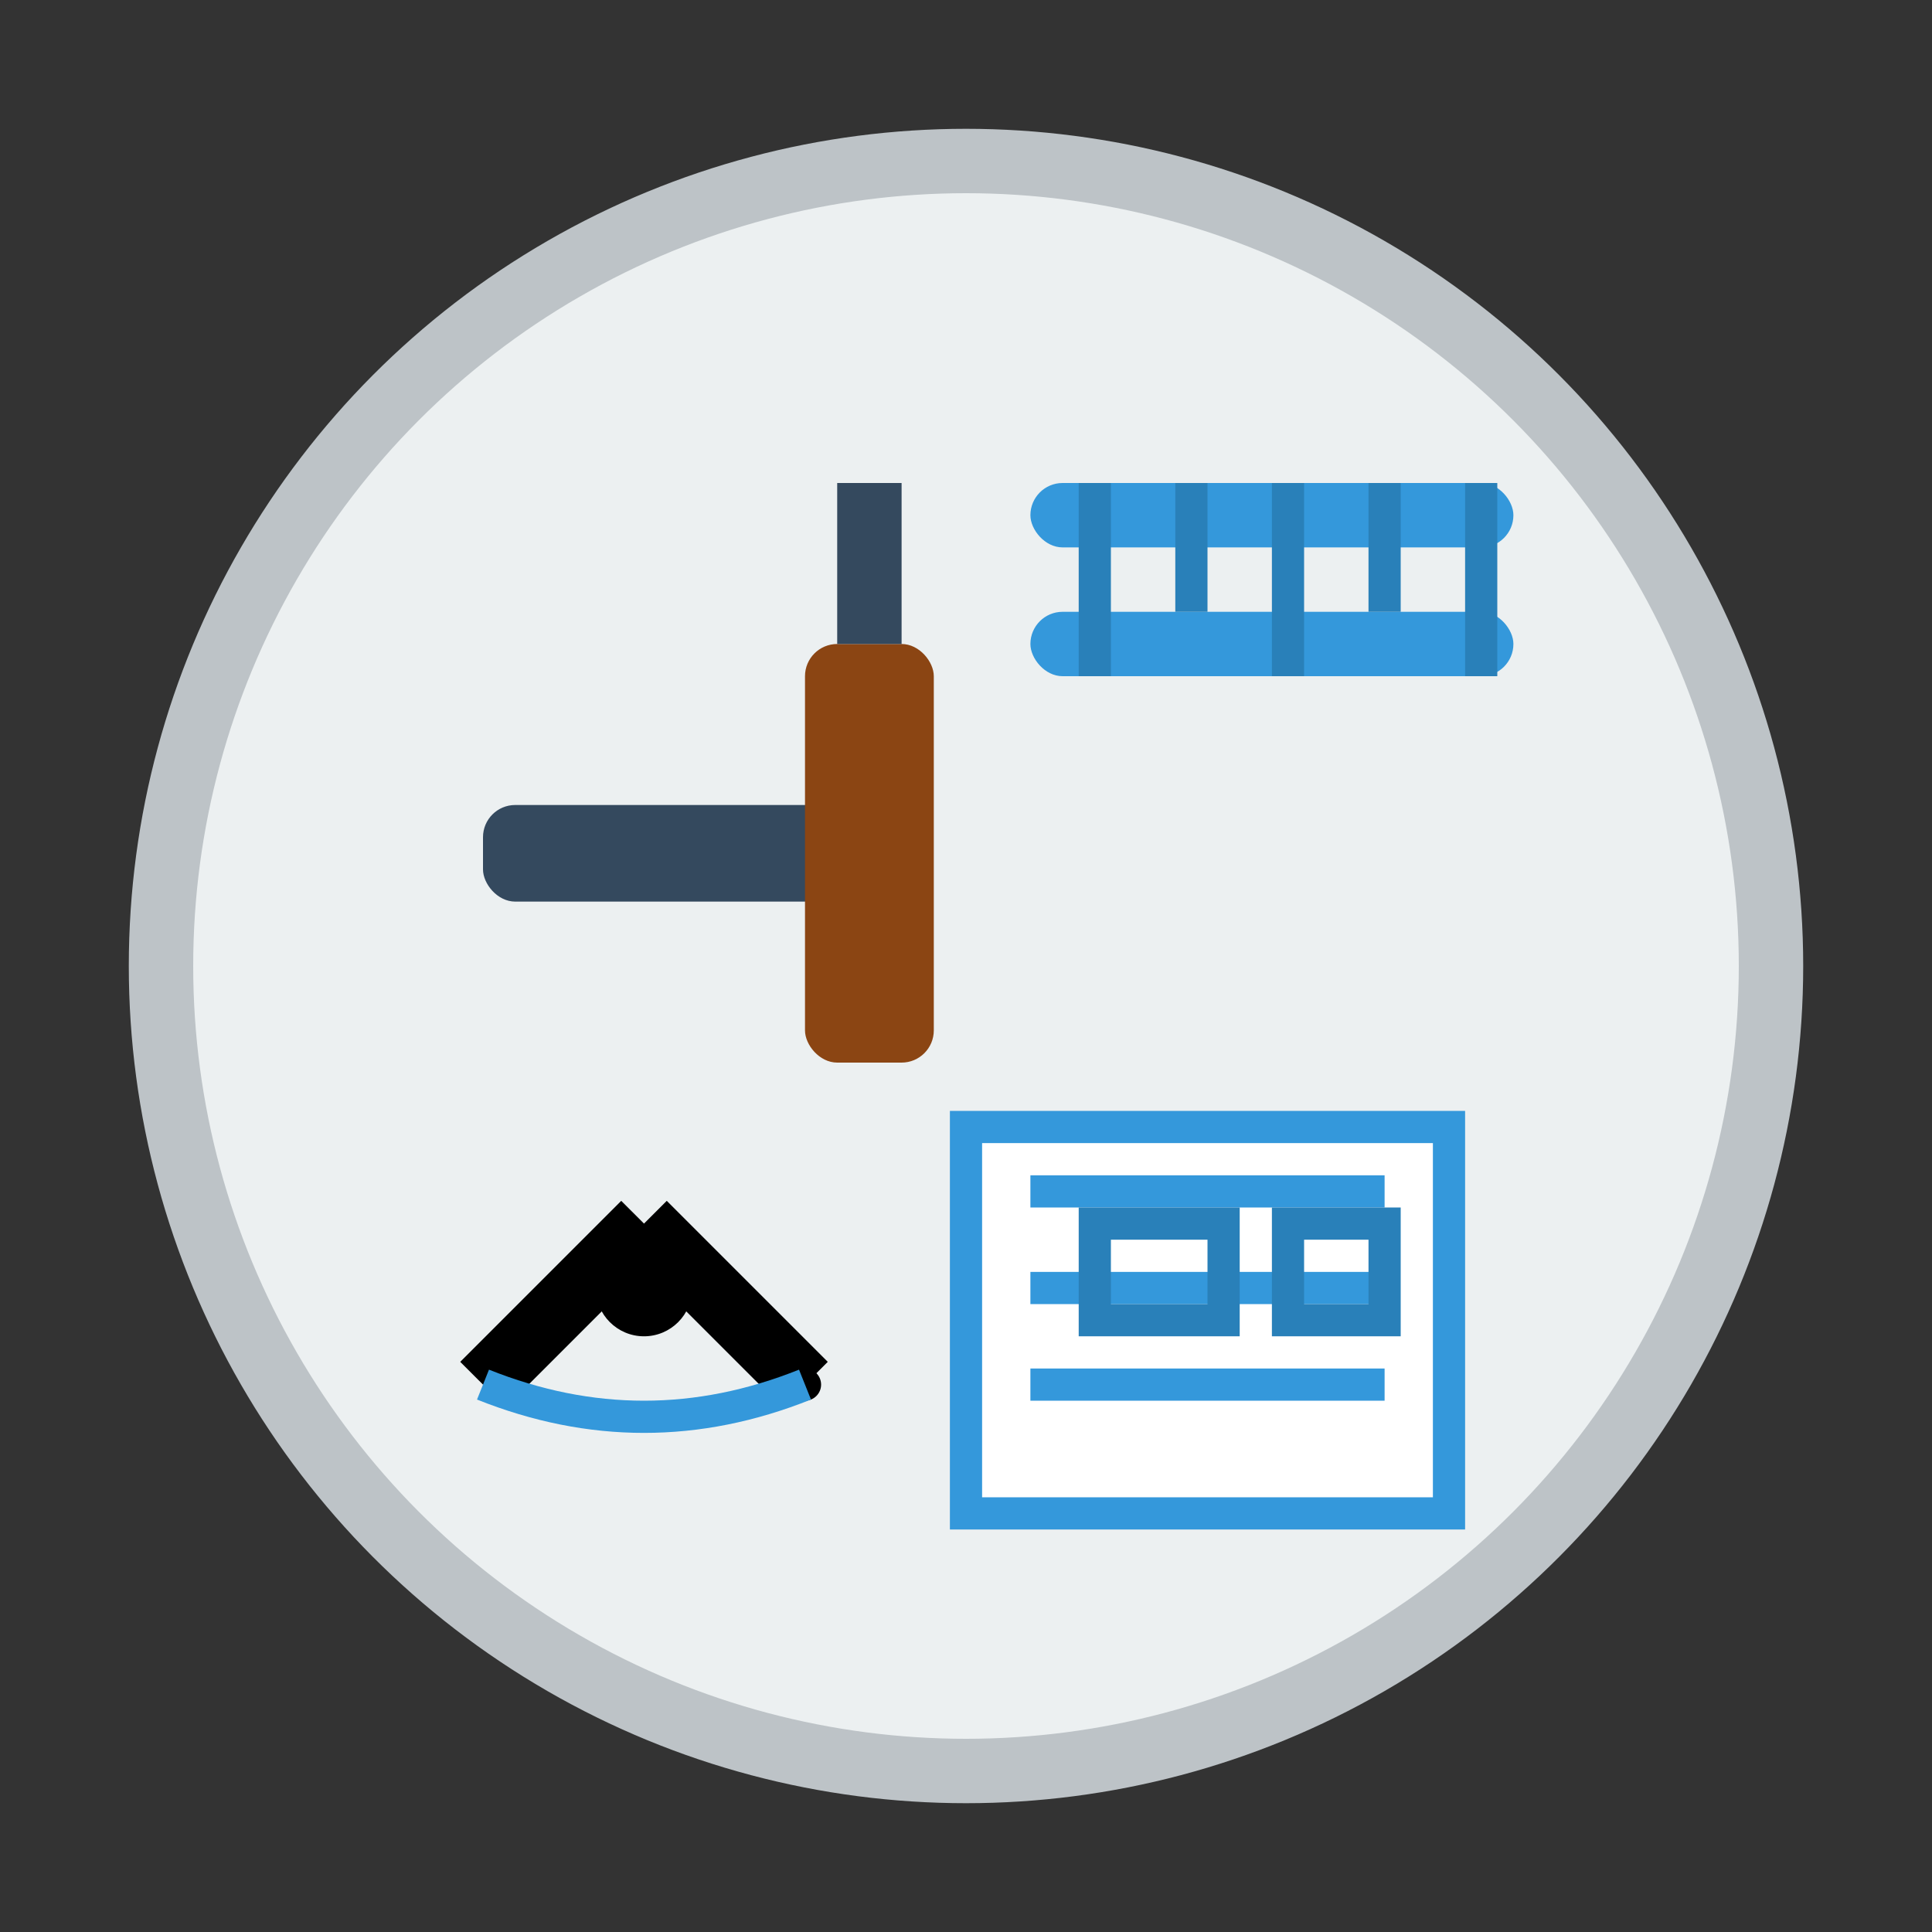
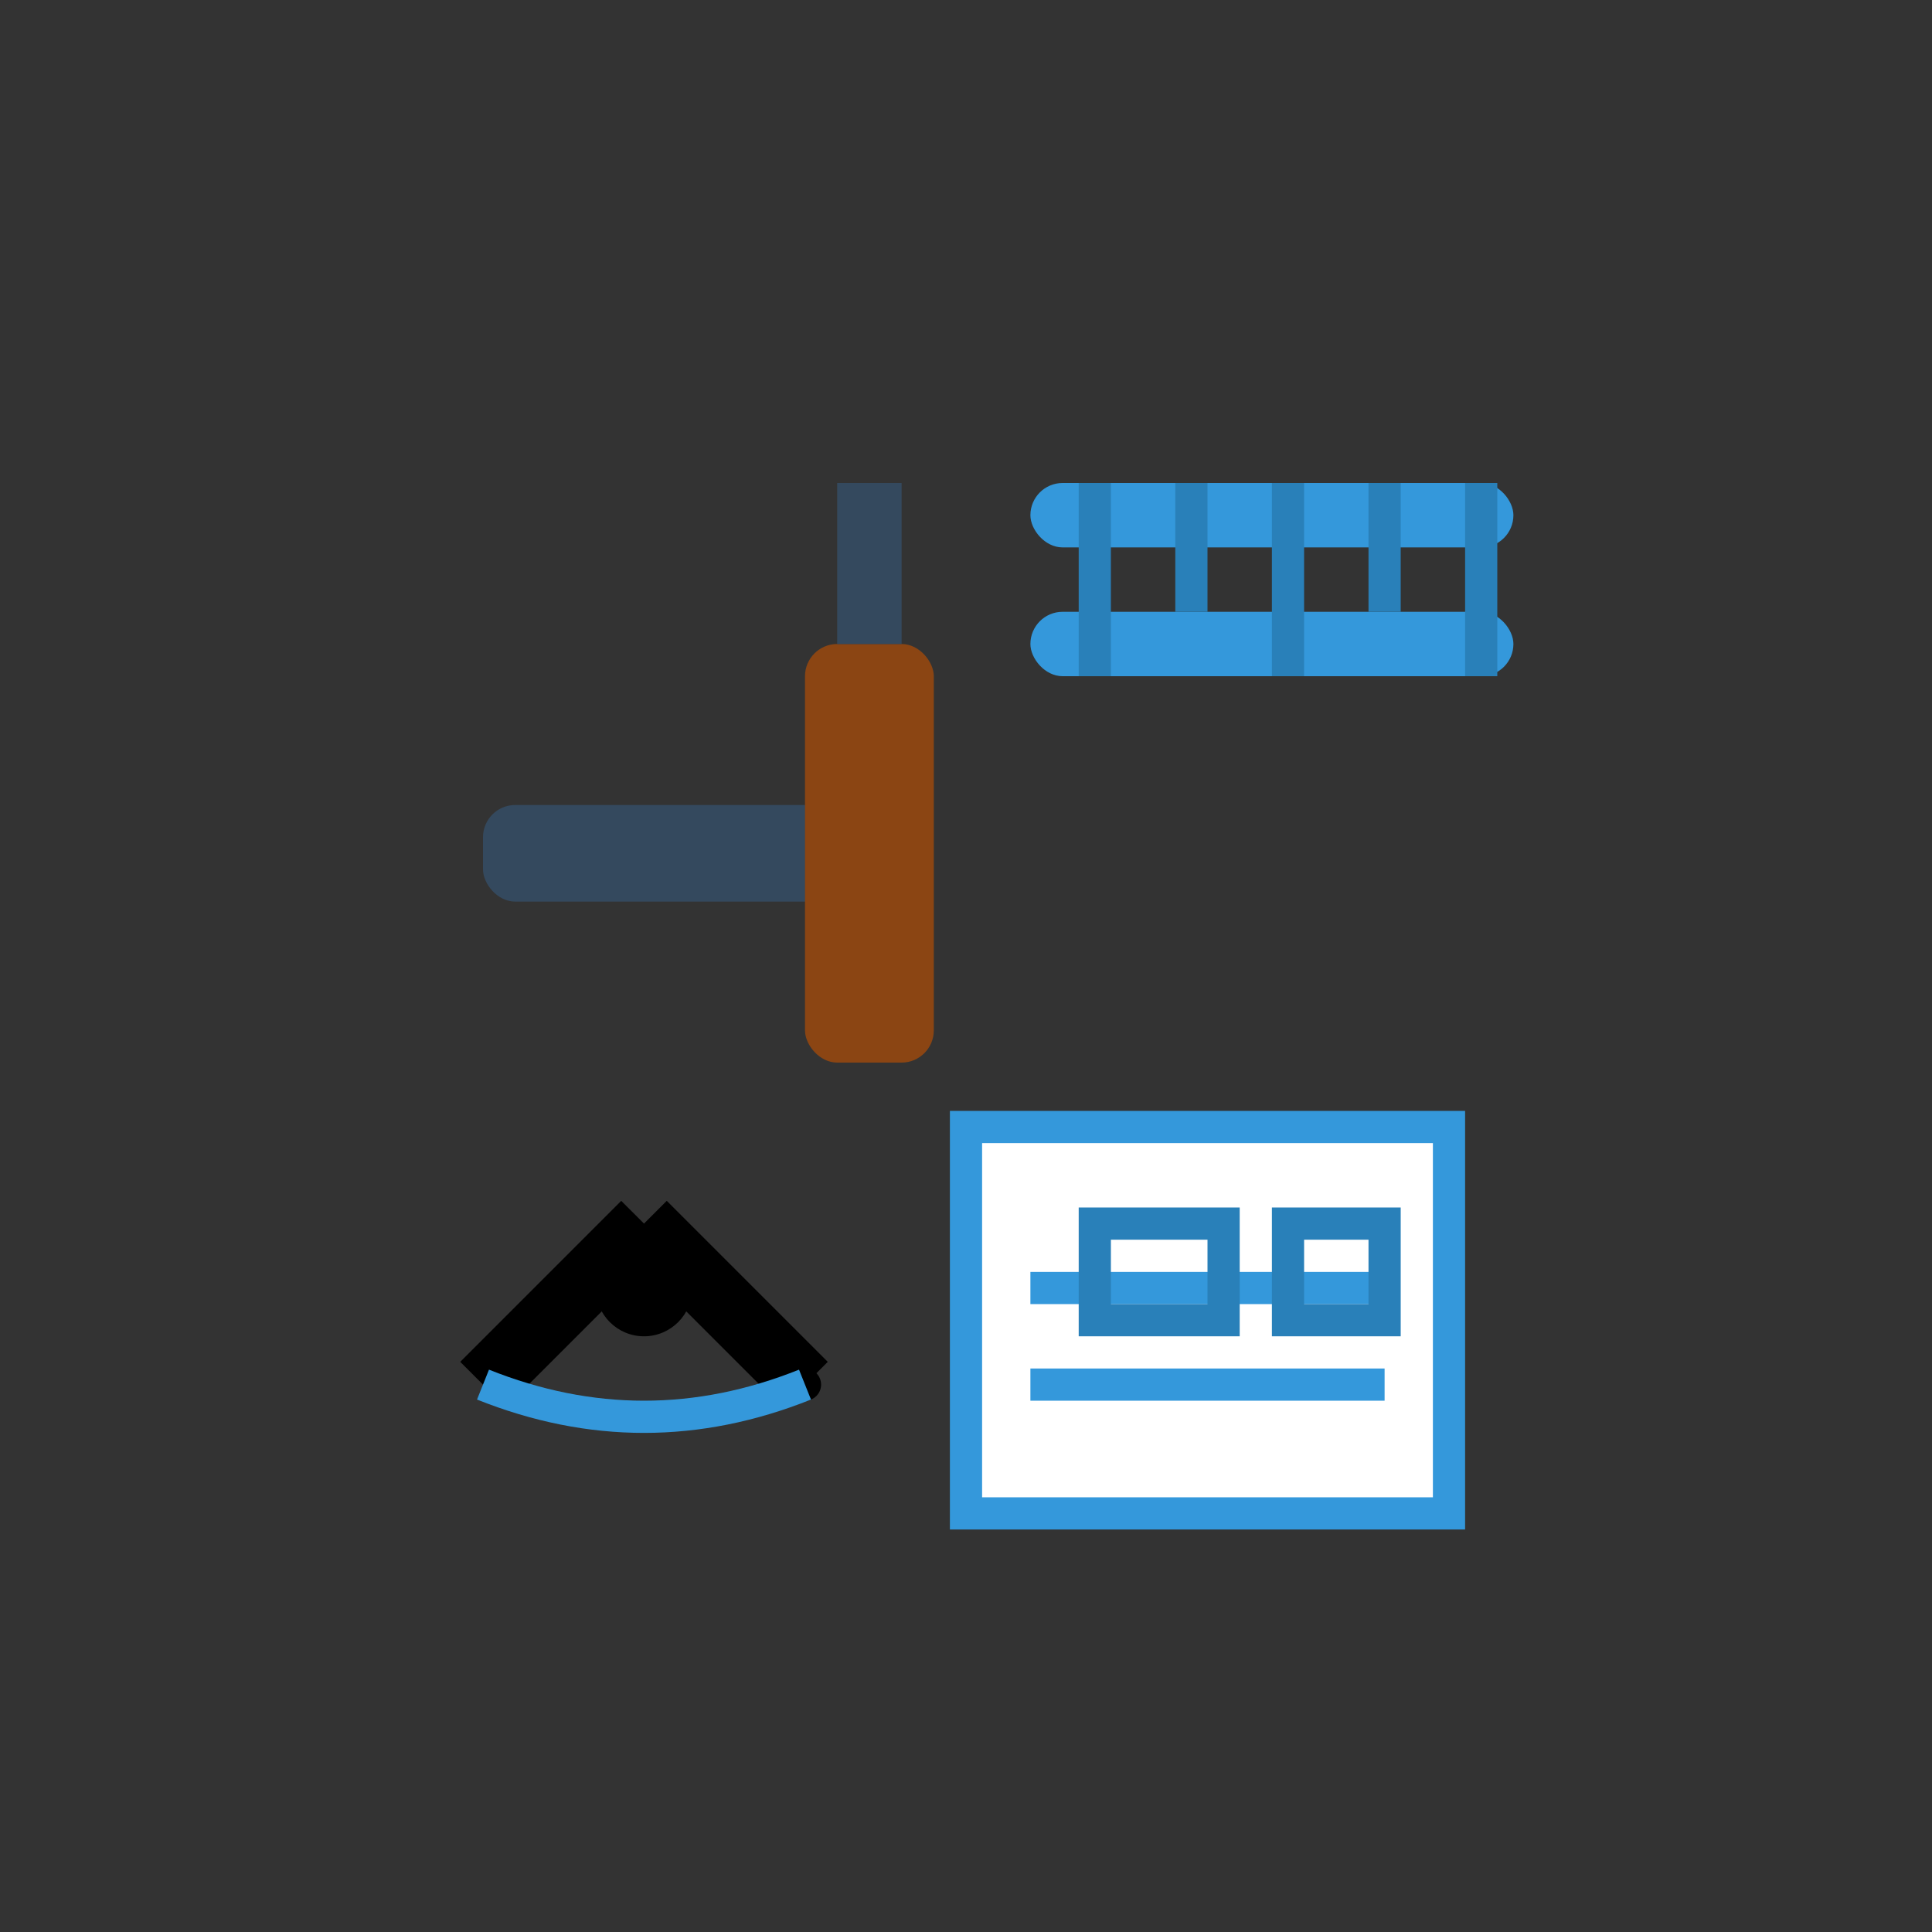
<svg xmlns="http://www.w3.org/2000/svg" width="60" height="60" viewBox="0 0 60 60" fill="none">
  <rect x="0" y="0" width="60" height="60" fill="#333333" stroke="none" />
-   <circle cx="30" cy="30" r="25" fill="#ecf0f1" stroke="#bdc3c7" stroke-width="2" />
  <rect x="15" y="25" width="12" height="3" fill="#34495e" rx="1" />
  <rect x="25" y="20" width="4" height="13" fill="#8b4513" rx="1" />
  <rect x="26" y="15" width="2" height="5" fill="#34495e" />
  <rect x="32" y="15" width="15" height="2" fill="#3498db" rx="1" />
  <rect x="32" y="19" width="15" height="2" fill="#3498db" rx="1" />
  <line x1="34" y1="15" x2="34" y2="21" stroke="#2980b9" stroke-width="1" />
  <line x1="37" y1="15" x2="37" y2="19" stroke="#2980b9" stroke-width="1" />
  <line x1="40" y1="15" x2="40" y2="21" stroke="#2980b9" stroke-width="1" />
  <line x1="43" y1="15" x2="43" y2="19" stroke="#2980b9" stroke-width="1" />
  <line x1="46" y1="15" x2="46" y2="21" stroke="#2980b9" stroke-width="1" />
  <circle cx="20" cy="40" r="1.5" fill="#000" />
  <line x1="20" y1="38" x2="25" y2="43" stroke="#000" stroke-width="2" />
  <line x1="20" y1="38" x2="15" y2="43" stroke="#000" stroke-width="2" />
  <circle cx="25" cy="43" r="0.5" fill="#000" />
  <path d="M 15 43 Q 20 45 25 43" stroke="#3498db" stroke-width="1" fill="none" />
  <rect x="30" y="35" width="15" height="12" fill="white" stroke="#3498db" stroke-width="1" />
-   <line x1="32" y1="37" x2="43" y2="37" stroke="#3498db" stroke-width="1" />
  <line x1="32" y1="40" x2="43" y2="40" stroke="#3498db" stroke-width="1" />
  <line x1="32" y1="43" x2="43" y2="43" stroke="#3498db" stroke-width="1" />
  <rect x="34" y="38" width="4" height="3" fill="none" stroke="#2980b9" stroke-width="1" />
  <rect x="40" y="38" width="3" height="3" fill="none" stroke="#2980b9" stroke-width="1" />
</svg>